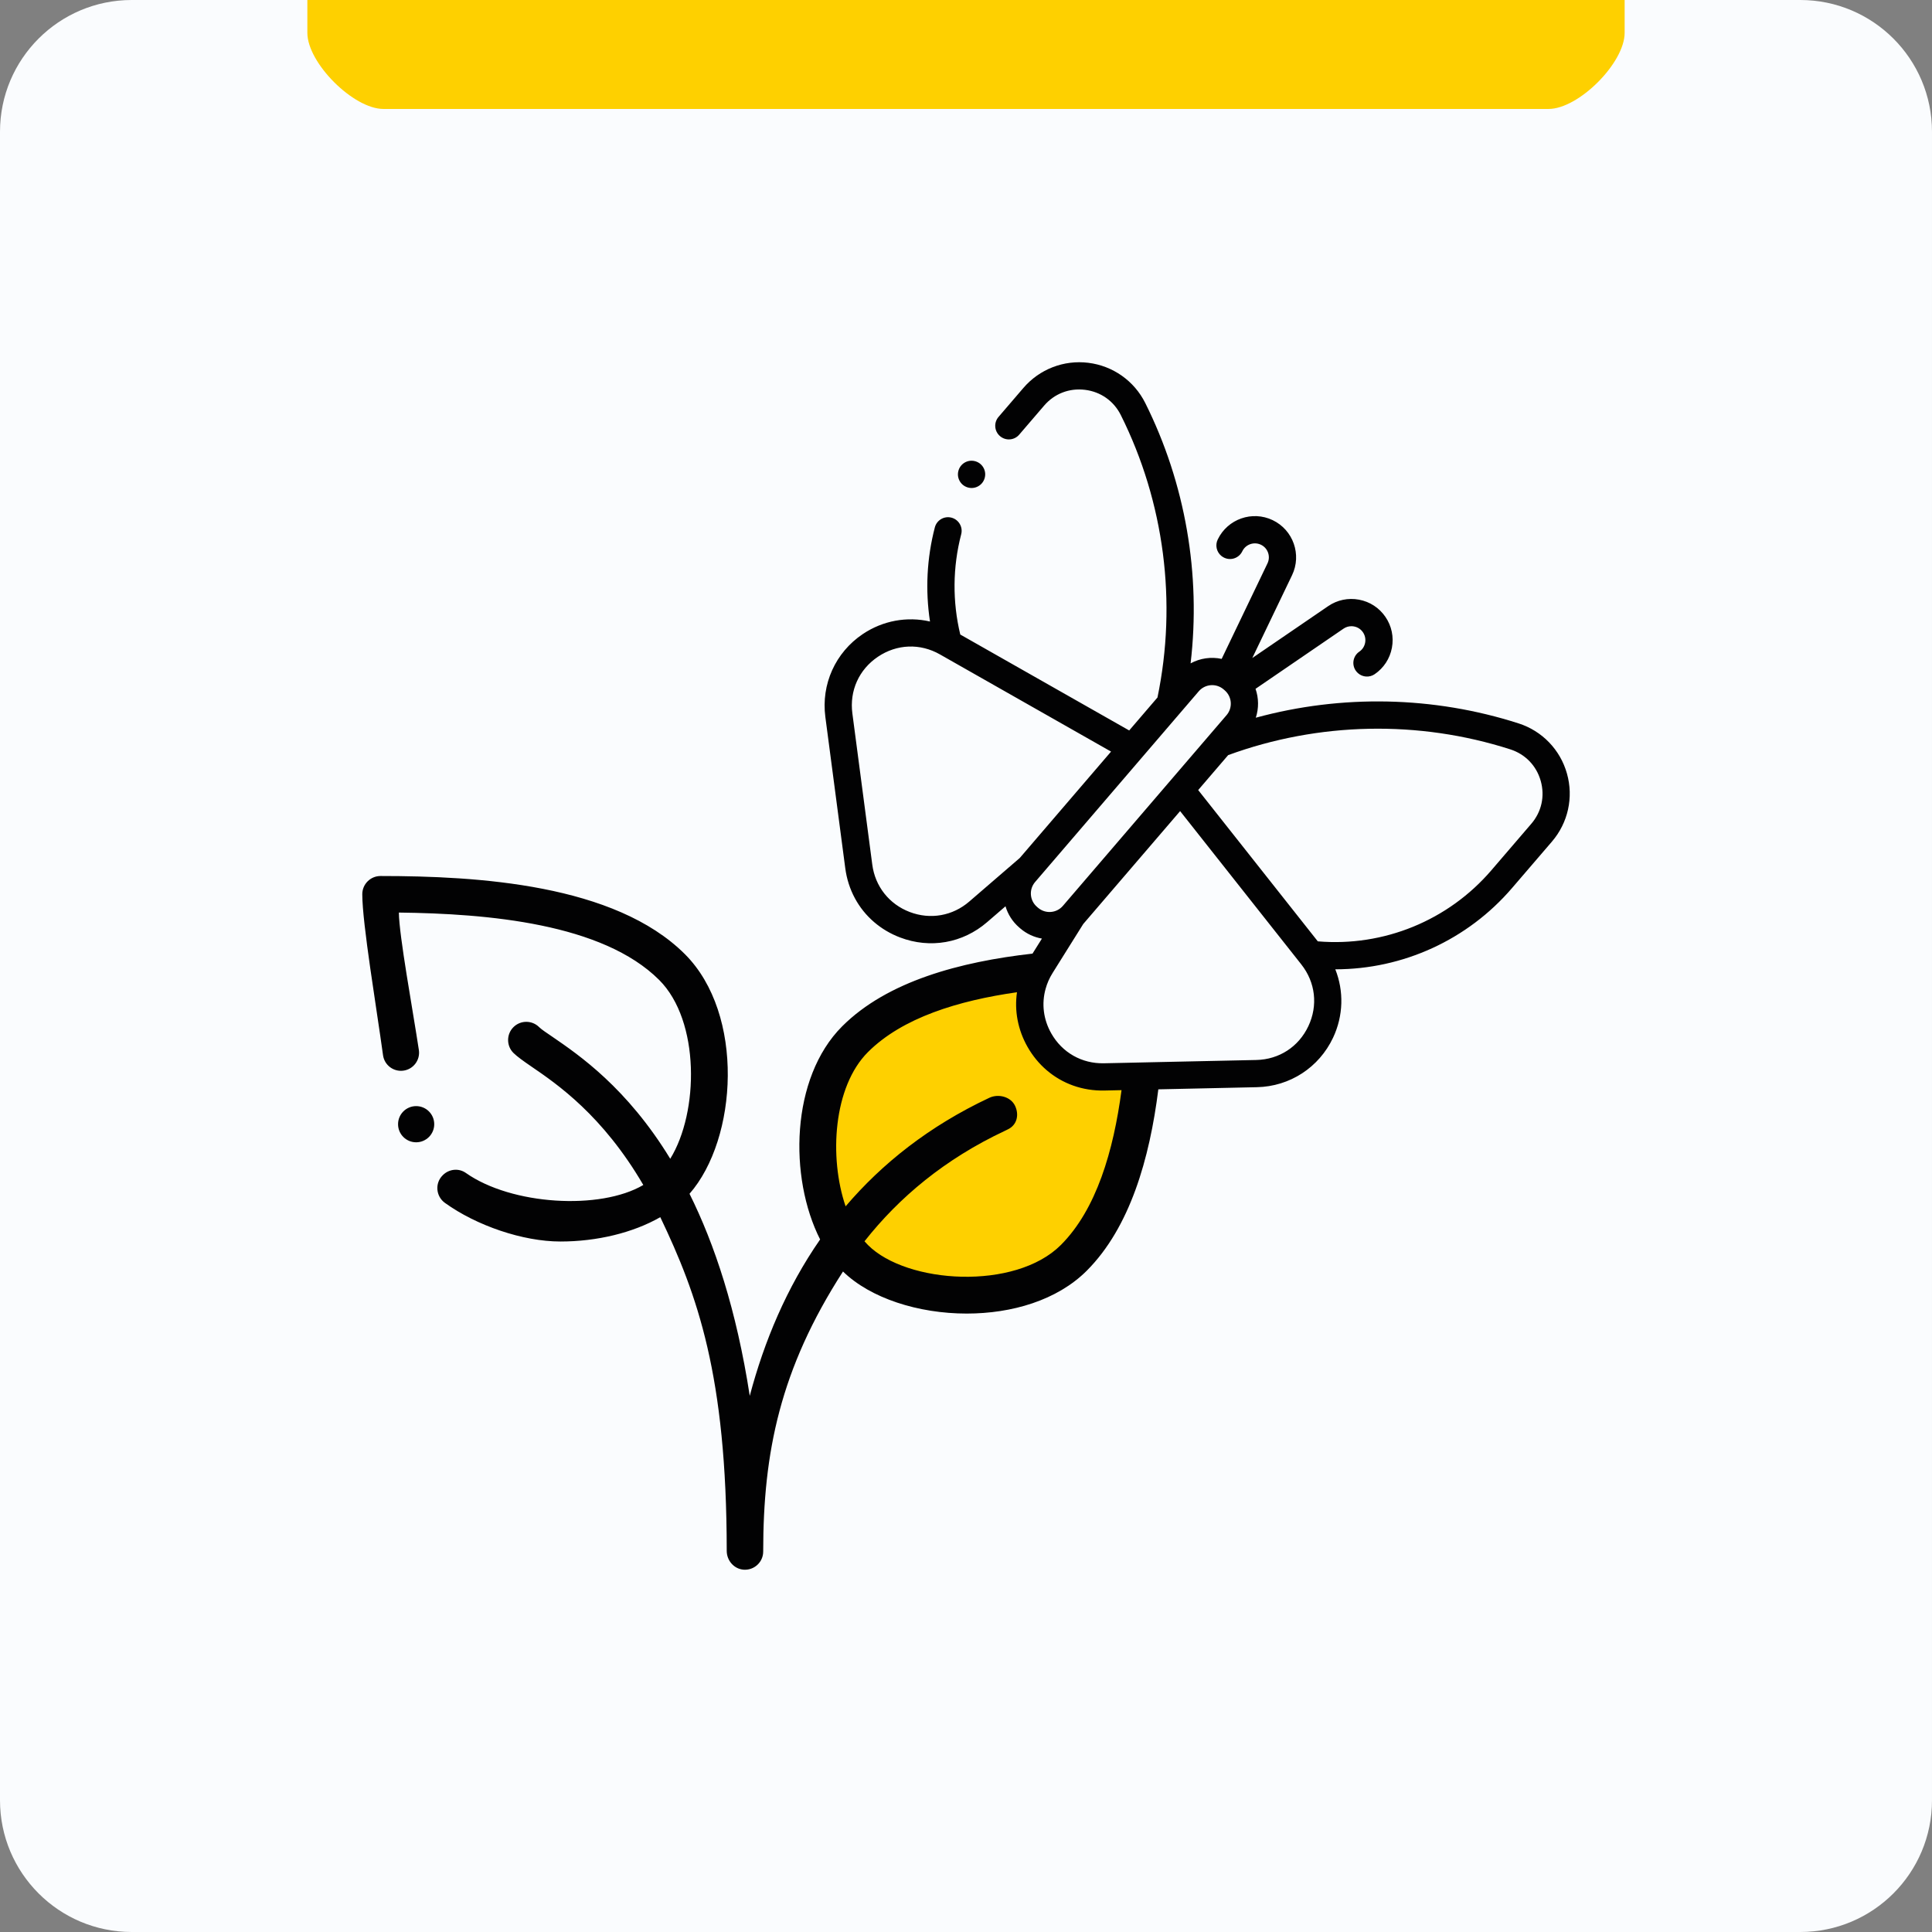
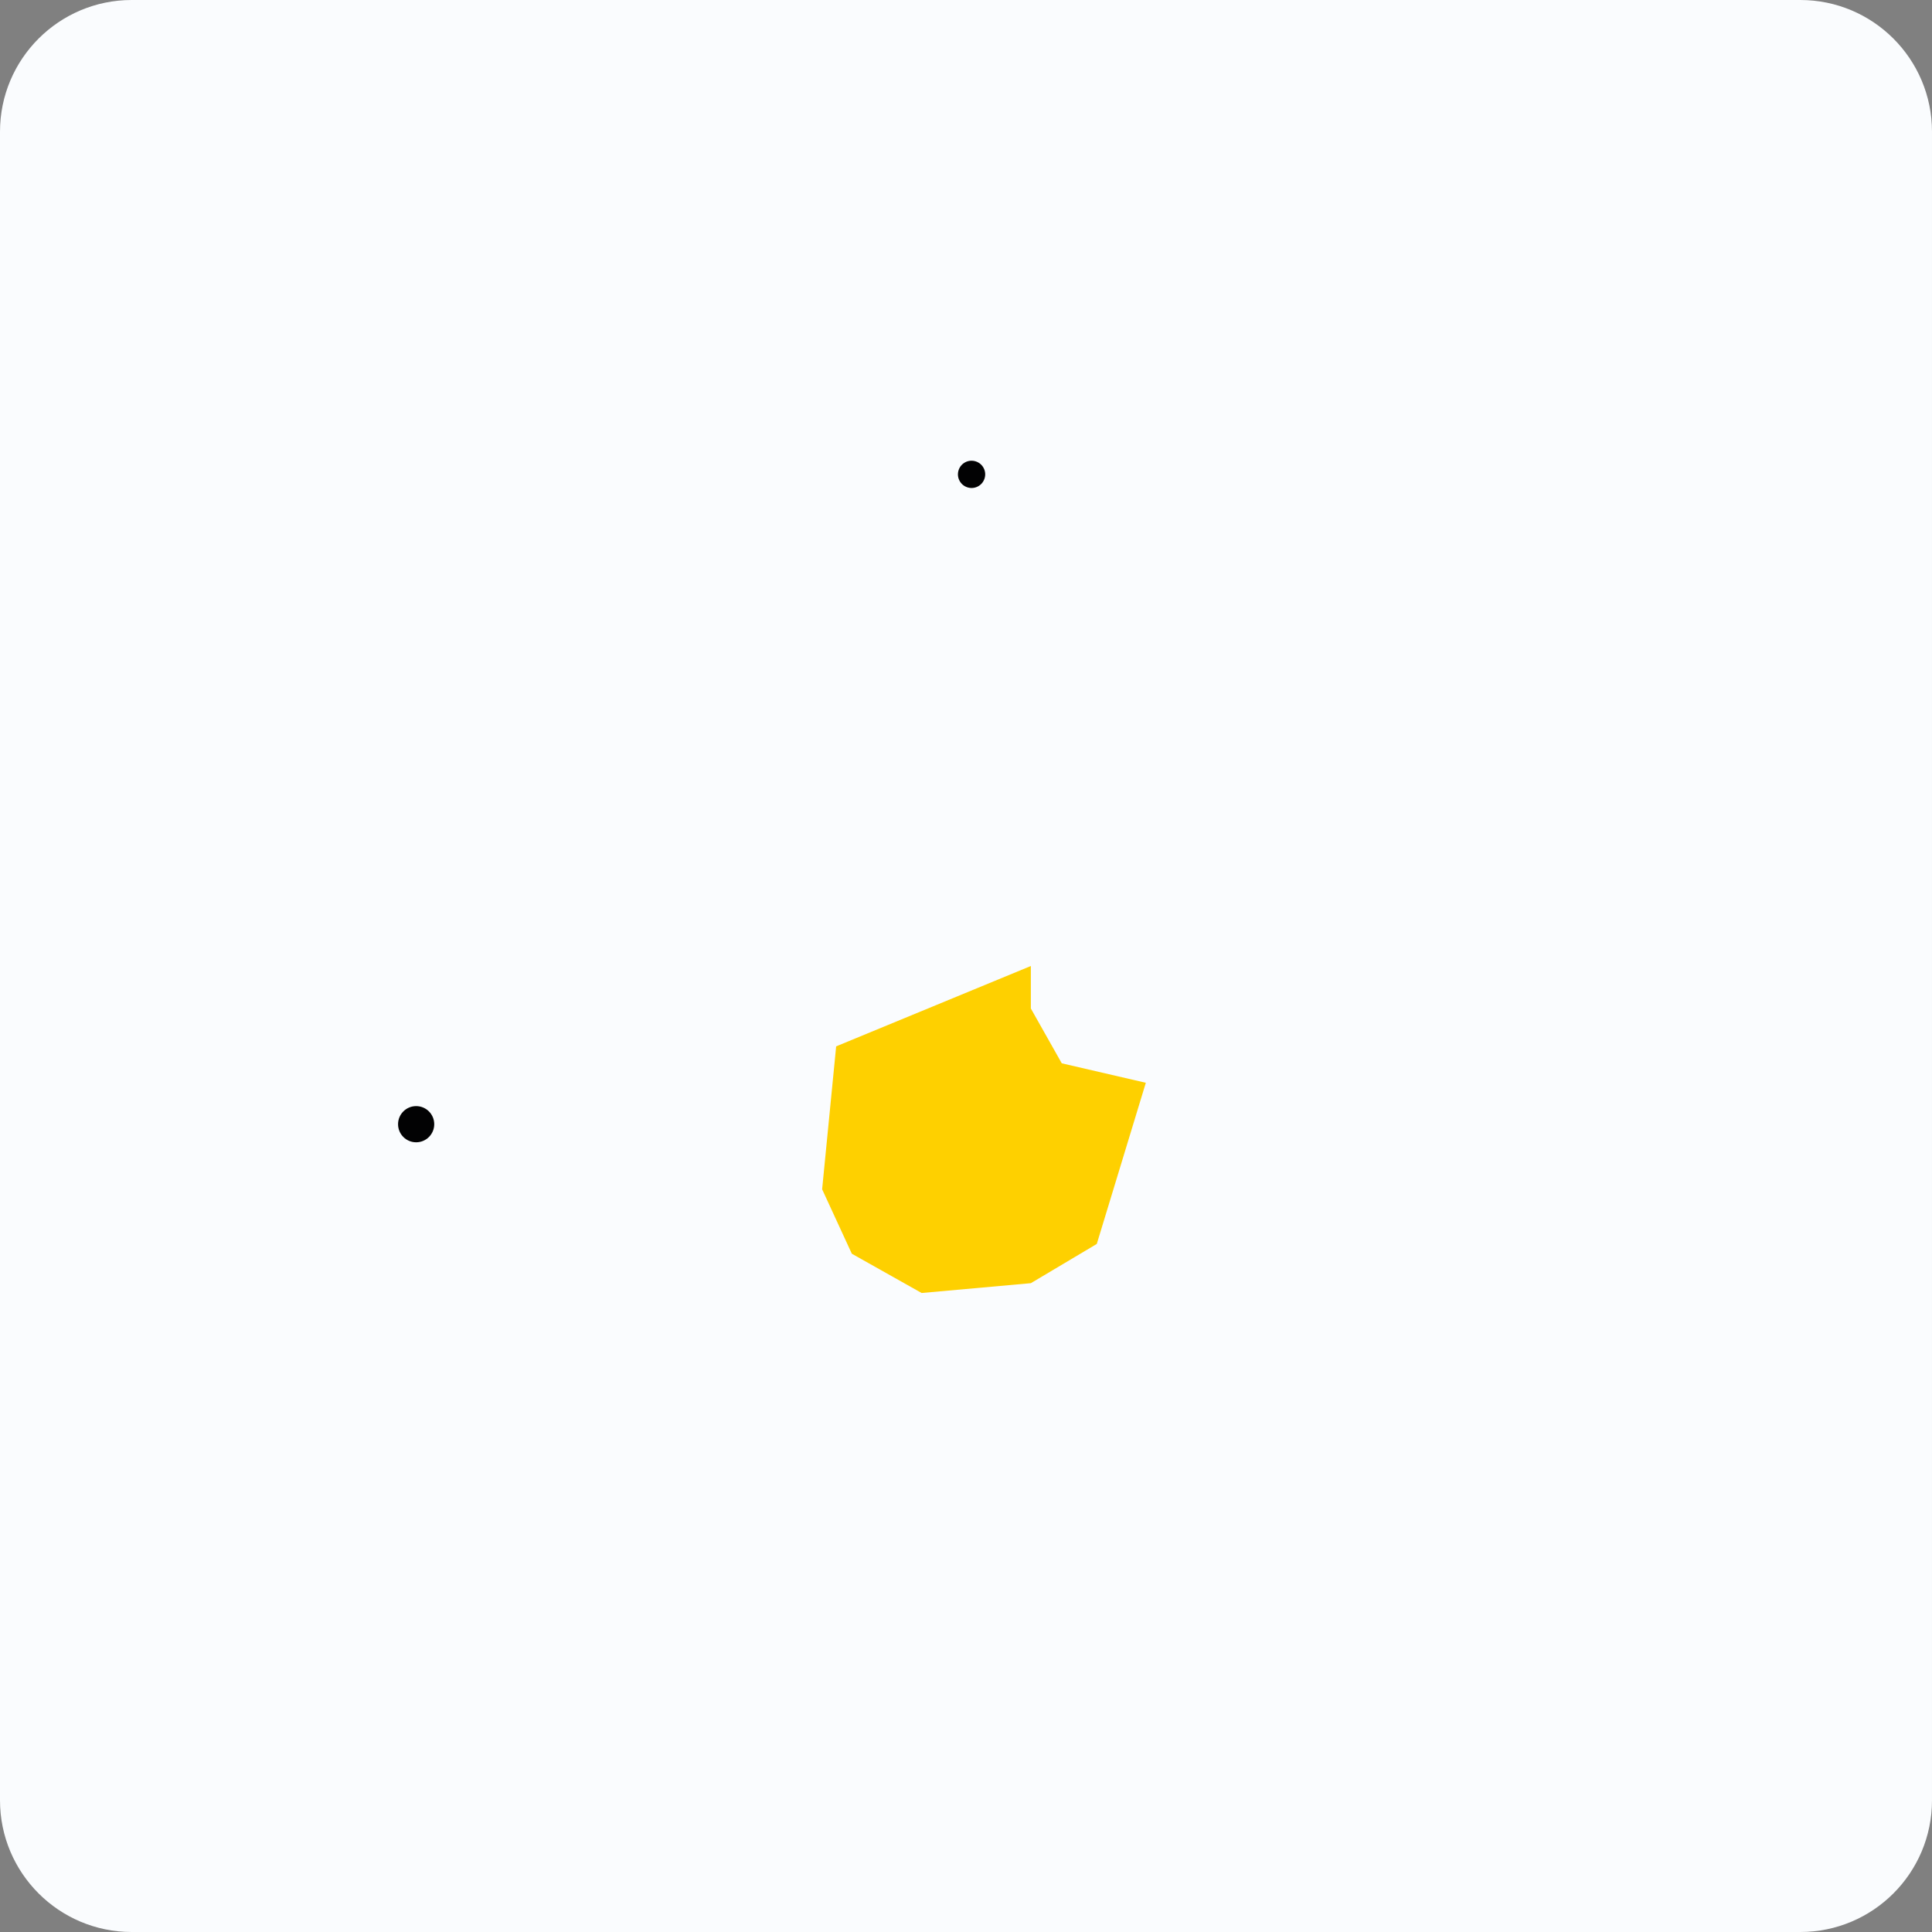
<svg xmlns="http://www.w3.org/2000/svg" version="1.1" x="0px" y="0px" viewBox="0 0 88 88" enable-background="new 0 0 88 88" xml:space="preserve" width="100" height="100">
  <rect x="0" y="0" width="88" height="88" fill="#808080" stroke="none" />
  <g id="Energie">
</g>
  <g id="Eau">
</g>
  <g id="Biodiversité">
    <path fill="#FAFCFE" d="M88,82c0,3.313-2.687,6-6,6H6c-3.313,0-6-2.687-6-6V6c0-3.313,2.687-6,6-6h76c3.313,0,6,2.687,6,6V82z" />
    <path display="none" fill="#FED000" d="M19.462,70.049l28.919,0.592c0,0,0.349-2.844,0-4.855c-0.349-2.01-6.985-3.67-7.934-2.131   c0,0-0.619-3.599-5.328-3.907c-4.708-0.309-6.867,2.486-6.985,4.381c-0.119,1.895-5.042-6.332-8.672,2.368   C18.619,68.517,19.462,70.049,19.462,70.049z" />
    <g id="XMLID_1032_" display="none">
      <g id="XMLID_140_" display="inline">
-         <path id="XMLID_830_" fill="#13110C" d="M73.83,45.981c0-3.26-1.293-6.382-3.572-8.688c0.291-0.905,0.437-1.848,0.437-2.813     c0-5.082-4.133-9.217-9.216-9.217c-1.177,0-2.333,0.225-3.411,0.654c-1.321-5.398-6.198-9.416-11.998-9.416     c-3.646,0-6.926,1.587-9.188,4.106C34.885,18.04,31.8,16.5,28.488,16.5c-5.863,0-10.633,4.77-10.633,10.632     c0,1.155,0.183,2.284,0.544,3.364c-2.698,2.68-4.23,6.339-4.23,10.159c0,1.999,0.403,3.935,1.202,5.751     c0.192,0.438,0.618,0.697,1.067,0.697c0.157,0,0.315-0.031,0.468-0.099c0.59-0.259,0.857-0.946,0.598-1.535     c-0.667-1.52-1.006-3.14-1.006-4.814c0-3.425,1.472-6.695,4.038-8.97c0.374-0.332,0.494-0.865,0.299-1.325     c-0.431-1.022-0.649-2.108-0.649-3.228c0-4.577,3.724-8.301,8.302-8.301c2.812,0,5.415,1.422,6.943,3.751     c-1.089,1.84-1.715,3.983-1.715,6.27v8.95l-4.065,4.064v-9.865c0-0.643-0.521-1.165-1.164-1.165     c-0.644,0-1.166,0.522-1.166,1.165v5.654l-2.249-2.249c-0.455-0.454-1.192-0.454-1.647,0c-0.455,0.456-0.455,1.193,0,1.648     l3.896,3.896v11.634c-1.028-0.099-2.034-0.328-3.003-0.687c-0.602-0.224-1.274,0.083-1.498,0.687     c-0.224,0.604,0.084,1.273,0.688,1.498c1.229,0.455,2.506,0.737,3.813,0.842v7.091c-0.847-0.386-1.777-0.589-2.737-0.589     c-3.644,0-6.608,2.964-6.608,6.608c0,0.973,0.208,1.913,0.618,2.792c0.192,0.411,0.604,0.673,1.057,0.673h48.29     c0.643,0,1.165-0.521,1.165-1.165c0-0.644-0.522-1.166-1.165-1.166h-5.297V58.277C68.91,57.688,73.83,52.399,73.83,45.981z      M61.478,27.593c3.798,0,6.887,3.089,6.887,6.886c0,0.928-0.183,1.83-0.54,2.677c-0.194,0.46-0.073,0.993,0.301,1.325     c2.144,1.903,3.375,4.636,3.375,7.499c0,5.131-3.879,9.372-8.857,9.951v-4.12l4.055-4.056c0.456-0.455,0.456-1.193,0-1.648     c-0.454-0.455-1.193-0.455-1.647,0l-2.407,2.407v-7.969c0-0.644-0.523-1.166-1.166-1.166s-1.165,0.522-1.165,1.166v4.389     l-1.893-1.893V28.852c0-0.18-0.006-0.358-0.013-0.537C59.356,27.841,60.407,27.593,61.478,27.593L61.478,27.593z M58.342,46.26     l1.972,1.972v7.701c-2.011-0.237-3.91-1.08-5.435-2.413C56.763,51.602,58.026,49.072,58.342,46.26L58.342,46.26z M46.069,18.831     c5.525,0,10.021,4.496,10.021,10.021v16.021c0,5.13-3.879,9.371-8.857,9.951v-4.12l4.057-4.056c0.455-0.455,0.455-1.193,0-1.648     c-0.456-0.456-1.192-0.456-1.648,0l-2.408,2.408V39.44c0-0.644-0.521-1.165-1.164-1.165c-0.644,0-1.165,0.521-1.165,1.165v4.388     l-1.616-1.615c-0.454-0.455-1.193-0.455-1.648,0c-0.454,0.455-0.454,1.193,0,1.648l3.264,3.262v7.701     c-4.979-0.58-8.856-4.82-8.856-9.951V28.852C36.048,23.327,40.544,18.831,46.069,18.831z M42.985,61.427     c-0.702,0-1.399,0.112-2.062,0.329c-1.322-2.225-3.711-3.608-6.365-3.608c-1.849,0-3.582,0.703-4.906,1.873v-5.095     c2.438-0.193,4.742-0.993,6.77-2.349c2.037,2.546,5.058,4.27,8.482,4.592v4.542C44.296,61.527,43.652,61.427,42.985,61.427     L42.985,61.427z M33.717,41.097v3.776c0,2.077,0.517,4.035,1.426,5.754c-1.648,1.106-3.514,1.771-5.49,1.958v-7.423     L33.717,41.097z M20.307,68.035c0-2.358,1.919-4.277,4.278-4.277c1.151,0,2.232,0.452,3.044,1.273     c0.3,0.303,0.741,0.419,1.151,0.301c0.411-0.119,0.725-0.452,0.814-0.869c0.51-2.308,2.598-3.983,4.964-3.983     c2.099,0,3.954,1.261,4.727,3.211c0.124,0.311,0.374,0.554,0.689,0.667c0.313,0.113,0.662,0.087,0.956-0.074     c0.626-0.344,1.336-0.525,2.055-0.525c2.359,0,4.277,1.919,4.277,4.277c0,0.388-0.051,0.767-0.152,1.134H20.459     C20.358,68.803,20.307,68.423,20.307,68.035L20.307,68.035z M49.495,69.169c0.065-0.372,0.098-0.75,0.098-1.134     c0-2.026-0.917-3.843-2.359-5.056v-5.81c2.157-0.203,4.154-0.962,5.847-2.134c1.988,1.843,4.538,2.984,7.233,3.241v10.893H49.495     z" />
-         <path id="XMLID_1251_" fill="#13110C" d="M20.287,51.045c0.216-0.217,0.34-0.518,0.34-0.824c0-0.307-0.124-0.607-0.34-0.824     c-0.219-0.217-0.518-0.341-0.825-0.341c-0.307,0-0.607,0.125-0.824,0.341c-0.218,0.217-0.34,0.518-0.34,0.824     c0,0.306,0.122,0.607,0.34,0.824c0.217,0.217,0.518,0.341,0.824,0.341C19.769,51.386,20.068,51.262,20.287,51.045z" />
+         <path id="XMLID_1251_" fill="#13110C" d="M20.287,51.045c0.216-0.217,0.34-0.518,0.34-0.824c0-0.307-0.124-0.607-0.34-0.824     c-0.307,0-0.607,0.125-0.824,0.341c-0.218,0.217-0.34,0.518-0.34,0.824     c0,0.306,0.122,0.607,0.34,0.824c0.217,0.217,0.518,0.341,0.824,0.341C19.769,51.386,20.068,51.262,20.287,51.045z" />
      </g>
    </g>
-     <path fill="#FED000" d="M74,1.497c0,1.37-2.096,3.466-3.466,3.466H17.466C16.096,4.963,14,2.867,14,1.497v0.984C14,1.111,14,0,14,0   h60c0,0,0,1.111,0,2.481V1.497z" />
    <polygon display="none" fill="#FED000" points="30.362,69.298 30.362,61.5 34.638,60.745 38.34,59.132 40.255,56.787    42.234,56.368 44.532,56.66 43.48,60.25 41.851,65.809 39.681,70.25 36.745,67.638 34.83,67.125 33.234,70.25  " />
    <polygon display="none" fill="#FED000" points="51.553,69.681 54.362,69.681 56.498,64 58.866,64 61.83,70.638 64.682,70.25    63.489,58.383 61.383,55.702 54.426,55.347 51.106,50.149 46.766,50.149 48.681,53.34 48.809,58.191 50.468,62.174 51.043,65.25     " />
    <g display="none">
      <path display="inline" fill="#020203" d="M26.101,37.686c0.324,0.11,0.681,0.069,0.988-0.084l6.35-3.175    c0.617-0.309,0.868-1.06,0.559-1.677c-0.309-0.617-1.06-0.868-1.677-0.559l-4.573,2.286V31.5c0-0.69-0.56-1.25-1.25-1.25h0    c-0.69,0-1.25,0.56-1.25,1.25v5C25.248,37.028,25.581,37.509,26.101,37.686z" />
-       <path display="inline" fill="#020203" d="M7.748,69L7.748,69c-0.69,0-1.25,0.56-1.25,1.25v0c0,0.69,0.56,1.25,1.25,1.25h0    c0.69,0,1.25-0.56,1.25-1.25v0C8.998,69.56,8.438,69,7.748,69z" />
      <path display="inline" fill="#020203" d="M67.769,37.75h-0.042c-0.679,0-1.229,0.55-1.229,1.229v2.037l-0.939-0.313    c-0.644-0.215-1.34,0.133-1.555,0.777l-0.013,0.04c-0.215,0.644,0.133,1.34,0.777,1.555l2.547,0.849    c0.434,0.145,0.923,0.067,1.263-0.238c0.275-0.247,0.419-0.588,0.419-0.935v-3.771C68.998,38.3,68.448,37.75,67.769,37.75z" />
      <path display="inline" fill="#020203" d="M11.498,65.25c0.488-0.488,0.488-1.28,0-1.768l-0.732-0.732    c-0.488-0.488-1.28-0.488-1.768,0l0,0c-0.488,0.488-0.488,1.28,0,1.768L9.73,65.25C10.218,65.738,11.01,65.738,11.498,65.25    L11.498,65.25z" />
      <path display="inline" fill="#020203" d="M13.998,62.75L13.998,62.75c0.488-0.488,0.488-1.28,0-1.768l-0.732-0.732    c-0.488-0.488-1.28-0.488-1.768,0l0,0c-0.488,0.488-0.488,1.28,0,1.768l0.732,0.732C12.718,63.238,13.51,63.238,13.998,62.75z" />
      <path display="inline" fill="#020203" d="M16.498,59c0.617,0.309,1.368,0.058,1.677-0.559l0.132-0.264    c0.309-0.617,0.058-1.368-0.559-1.677l0,0c-0.617-0.309-1.368-0.058-1.677,0.559l-0.132,0.264C15.63,57.94,15.88,58.691,16.498,59    L16.498,59z" />
-       <path display="inline" fill="#020203" d="M80.248,69L80.248,69c-0.69,0-1.25,0.56-1.25,1.25v0c0,0.69,0.56,1.25,1.25,1.25h0    c0.69,0,1.25-0.56,1.25-1.25v0C81.498,69.56,80.938,69,80.248,69z" />
      <path display="inline" fill="#020203" d="M47.748,22.75c0.309,0.617,1.06,0.868,1.677,0.559l0.097-0.048    c0.528-0.265,1.14-0.308,1.699-0.119l0.01,0.003c0.906,0.301,1.518,1.149,1.517,2.105c0,0.69,0.56,1.25,1.25,1.25    c0.69,0,1.25-0.56,1.25-1.25c-0.001-0.953,0.608-1.801,1.512-2.103l0.021-0.007c0.558-0.188,1.168-0.144,1.694,0.12l0.097,0.048    c0.617,0.309,1.368,0.058,1.677-0.559h0c0.309-0.617,0.058-1.368-0.559-1.677l-0.097-0.048c-1.117-0.563-2.412-0.655-3.597-0.258    l-0.021,0.007c-0.756,0.251-1.436,0.69-1.977,1.276c-0.542-0.586-1.224-1.026-1.981-1.277l-0.01-0.003    c-1.187-0.399-2.484-0.307-3.602,0.256l-0.097,0.048C47.689,21.382,47.439,22.133,47.748,22.75L47.748,22.75z" />
      <path display="inline" fill="#020203" d="M59.557,24.823c-0.617,0.309-0.868,1.06-0.559,1.677h0    c0.309,0.617,1.06,0.868,1.677,0.559l0.097-0.048c0.528-0.265,1.14-0.308,1.699-0.119l0.01,0.003    c0.906,0.301,1.518,1.149,1.517,2.105c0,0.69,0.56,1.25,1.25,1.25s1.25-0.56,1.25-1.25c-0.001-0.953,0.608-1.801,1.512-2.103    l0.021-0.007c0.558-0.188,1.168-0.144,1.694,0.12l0.097,0.048c0.617,0.309,1.368,0.058,1.677-0.559h0    c0.309-0.617,0.058-1.368-0.559-1.677l-0.097-0.048c-1.117-0.563-2.412-0.655-3.597-0.258l-0.021,0.007    c-0.756,0.251-1.436,0.69-1.977,1.276c-0.542-0.586-1.224-1.026-1.981-1.277l-0.01-0.003c-1.187-0.399-2.484-0.307-3.602,0.256    L59.557,24.823z" />
      <path display="inline" fill="#020203" d="M47.189,66.073l-0.264-0.132c-0.617-0.309-1.368-0.058-1.677,0.559v0    c-0.309,0.617-0.058,1.368,0.559,1.677l0.264,0.132c0.617,0.309,1.368,0.058,1.677-0.559v0    C48.057,67.133,47.806,66.382,47.189,66.073z" />
      <path display="inline" fill="#020203" d="M47.189,62.323l-0.264-0.132c-0.617-0.309-1.368-0.058-1.677,0.559v0    c-0.309,0.617-0.058,1.368,0.559,1.677l0.264,0.132c0.617,0.309,1.368,0.058,1.677-0.559v0    C48.057,63.383,47.806,62.632,47.189,62.323z" />
      <path display="inline" fill="#020203" d="M76.498,64L76.498,64c-0.618-0.309-1.368-0.058-1.677,0.559l-0.132,0.264    c-0.309,0.617-0.058,1.368,0.559,1.677l0,0c0.617,0.309,1.368,0.058,1.677-0.559l0.132-0.264    C77.366,65.06,77.115,64.309,76.498,64z" />
      <path display="inline" fill="#020203" d="M80.675,65.941l0.132-0.264c0.309-0.617,0.059-1.368-0.559-1.677l0,0    c-0.617-0.309-1.368-0.059-1.677,0.559l-0.132,0.264c-0.309,0.617-0.059,1.368,0.559,1.677l0,0    C79.615,66.809,80.366,66.559,80.675,65.941z" />
      <path display="inline" fill="#020203" d="M75.248,69H73.52l-0.773-1.545v-7.471c2.204,0.841,4.521,1.338,6.87,1.476    c0.718,0.042,1.323-0.53,1.323-1.249c0-0.662-0.516-1.208-1.177-1.246c-2.417-0.143-4.792-0.711-7.016-1.683v-7.112    c5.479-0.688,9.363-5.687,8.675-11.166c-0.688-5.479-5.687-9.363-11.166-8.675c-3.106,0.39-5.849,2.211-7.414,4.922h-1.222    c-4.113,0-7.554,3.26-7.622,7.372c-0.07,4.201,3.314,7.628,7.499,7.628h5v3.515c-3.278-1.369-6.97-1.352-10.235,0.047L55.825,54    H54.77l-2.155-4.309C52.404,49.267,51.971,49,51.498,49h-1.4c-0.232-0.966-1.666-2.617-2.358-3.3    c-0.607-0.599-1.619-0.442-2,0.321l-0.004,0.008c-0.246,0.491-0.131,1.074,0.258,1.462c0.211,0.211,1.326,1.237,1.461,1.508    h-0.956c-0.69,0-1.25,0.56-1.25,1.25v1.25c0,0.332,0.132,0.65,0.366,0.884l2.134,2.134V56.5h-1.25c0-0.69-0.56-1.25-1.25-1.25    h-1.894c0.135-0.271,0.625-0.985,0.836-1.196c0.388-0.388,0.503-0.971,0.258-1.462l-0.004-0.008c-0.381-0.763-1.393-0.92-2-0.321    c-0.692,0.683-1.502,2.021-1.733,2.987h-0.463c-0.418,0-0.808,0.209-1.04,0.557l-0.404,0.606l-2.077-0.519    c-1.29-0.324-2.429-1.081-3.229-2.144c-1.394-1.847-3.46-3.071-5.75-3.405V45.25h8.609c6.203,0,11.345-4.962,11.391-11.165    c0.046-6.252-5.008-11.335-11.25-11.335h-4.182c-2.232-3.865-6.355-6.247-10.818-6.25h-0.445c-7.953,0-14.534,6.382-14.555,14.336    c-0.02,7.713,6.048,14.065,13.75,14.4v5.014H17.9c-2.03-0.006-3.979,0.801-5.411,2.241C11.525,53.46,10.213,54.004,8.846,54H7.748    c-0.69,0-1.25,0.56-1.25,1.25v0c0,0.69,0.56,1.25,1.25,1.25h1.098c2.03,0.006,3.979-0.801,5.411-2.241    c0.964-0.969,2.276-1.513,3.643-1.509h2.348v13.372L18.329,69h-5.581c-0.69,0-1.25,0.56-1.25,1.25v0c0,0.69,0.56,1.25,1.25,1.25    h20c0.538,0,1.016-0.344,1.186-0.855l0.965-2.895h0.93l2.129,3.193c0.232,0.348,0.622,0.557,1.04,0.557h1.25    c0.69,0,1.25-0.56,1.25-1.25v-3.038c1.57-1.073,2.507-2.855,2.5-4.757v-1.687L45.766,59h1.991    c0.085,1.796,1.007,3.447,2.491,4.462v6.788c0,0.69,0.56,1.25,1.25,1.25h2.5c0.511,0,0.971-0.311,1.161-0.786l2.186-5.464h0.807    l2.186,5.464c0.19,0.475,0.649,0.786,1.161,0.786h13.75c0.69,0,1.25-0.56,1.25-1.25v0C76.498,69.56,75.938,69,75.248,69z     M21.334,69l1.204-1.807c0.137-0.205,0.21-0.447,0.21-0.693v-35c0-0.69-0.56-1.25-1.25-1.25h0c-0.69,0-1.25,0.56-1.25,1.25v11.233    C13.732,42.39,8.721,36.857,9.009,30.351C9.287,24.104,14.773,19,21.026,19h0.472c5.148,0.006,9.385,3.896,9.939,8.898    c0.07,0.629,0.607,1.102,1.24,1.102h0c0.743,0,1.327-0.645,1.245-1.383c-0.089-0.802-0.256-1.595-0.499-2.367h2.945    c4.809,0,8.817,3.825,8.88,8.634c0.063,4.886-3.878,8.866-8.749,8.866h-8.75v-0.525l7.035-4.02    c0.599-0.343,0.808-1.106,0.465-1.705l0,0c-0.343-0.599-1.106-0.808-1.705-0.465l-7.665,4.38c-0.389,0.223-0.63,0.637-0.63,1.085    v25c0,0.247,0.073,0.488,0.21,0.693L26.662,69H21.334z M28.998,64.312v3.684l-1.25-1.875V52.881c1.497,0.308,2.83,1.15,3.75,2.369    c1.144,1.522,2.776,2.605,4.622,3.069l1.211,0.303L37.079,59H34.31C31.378,59.003,29.001,61.38,28.998,64.312z M41.864,59.366    c-0.234,0.234-0.366,0.552-0.366,0.884v2.205c0.004,1.241-0.697,2.376-1.809,2.927c-0.423,0.212-0.691,0.645-0.691,1.118v1.497    l-1.46-2.19c-0.232-0.348-0.622-0.557-1.04-0.557h-2.5c-0.538,0-1.016,0.344-1.186,0.855L31.847,69h-0.349v-4.688    c0.002-1.553,1.26-2.811,2.812-2.812h3.438c0.418,0,0.808-0.209,1.04-0.557l2.129-3.193h2.563L41.864,59.366z M62.748,69h-0.404    l-2.186-5.464c-0.19-0.475-0.649-0.786-1.161-0.786h-2.5c-0.511,0-0.971,0.311-1.161,0.786L53.152,69h-0.404v-6.25    c0-0.473-0.267-0.906-0.691-1.118c-1.112-0.551-1.813-1.686-1.809-2.927V54c0-0.332-0.132-0.65-0.366-0.884L48.266,51.5h2.46    l2.155,4.309c0.212,0.423,0.645,0.691,1.118,0.691h5c2.07,0.002,3.748,1.68,3.75,3.75V69z M66.498,67.455L65.725,69h-0.477v-8.75    c0-1.913-0.878-3.72-2.381-4.903c1.272,0.172,2.502,0.573,3.631,1.184V67.455z M71.519,37.75h-0.042    c-0.679,0-1.229,0.55-1.229,1.229V67.75c0,0.194,0.045,0.385,0.132,0.559L70.725,69H68.52l0.345-0.691    c0.087-0.174,0.132-0.365,0.132-0.559V46.5c0-0.574-0.39-1.074-0.947-1.213l-3.808-0.952c-0.659-0.165-1.326,0.236-1.491,0.894    l-0.01,0.04c-0.165,0.659,0.236,1.326,0.894,1.491l2.861,0.715v0.274h-4.896c-2.724,0-5.027-2.136-5.102-4.859    c-0.077-2.826,2.19-5.141,4.998-5.141h0.316c-0.093,0.362-0.166,0.728-0.218,1.097c-0.105,0.741,0.47,1.403,1.218,1.403h0.041    c0.62,0,1.132-0.463,1.22-1.076c0.53-3.695,3.755-6.521,7.619-6.423c3.817,0.097,6.99,3.105,7.282,6.912    c0.3,3.907-2.428,7.338-6.228,7.981v-8.665C72.748,38.3,72.198,37.75,71.519,37.75z" />
    </g>
    <polygon fill="#FED000" points="38.086,47.66 37.447,54.17 38.8,57.106 41.979,58.894 46.954,58.447 49.957,56.66 52.191,49.319    48.362,48.432 46.954,45.936 46.954,44  " />
    <polygon display="none" fill="#FED000" points="47.527,47.213 46.894,44.404 53.979,35.979 60.362,44.468 60.362,47.213    58.574,48.432 48.362,48.432  " />
    <g>
-       <path fill="#020203" d="M71.372,35.232c-0.306-1.085-1.13-1.939-2.204-2.283c-3.874-1.244-8.057-1.325-11.968-0.258    c0.141-0.429,0.135-0.894-0.012-1.316l4.008-2.741c0.107-0.073,0.231-0.111,0.358-0.111c0.04,0,0.079,0.003,0.119,0.011    c0.167,0.031,0.312,0.126,0.407,0.265c0.096,0.141,0.131,0.309,0.1,0.477c-0.031,0.167-0.126,0.312-0.266,0.407    c-0.283,0.193-0.356,0.58-0.161,0.864c0.031,0.045,0.068,0.086,0.108,0.12c0.207,0.179,0.517,0.203,0.754,0.041    c0.414-0.283,0.693-0.71,0.785-1.203c0.092-0.493-0.012-0.993-0.295-1.406c-0.283-0.414-0.71-0.693-1.203-0.785    c-0.493-0.092-0.993,0.012-1.406,0.295l-3.455,2.362l1.811-3.773c0.447-0.933,0.053-2.057-0.881-2.505    c-0.933-0.448-2.057-0.054-2.505,0.88c-0.125,0.259-0.054,0.562,0.155,0.74c0.041,0.034,0.086,0.064,0.136,0.088    c0.308,0.149,0.68,0.018,0.828-0.291c0.151-0.316,0.532-0.449,0.849-0.298c0.316,0.151,0.45,0.532,0.298,0.849l-2.087,4.35    c-0.477-0.103-0.982-0.032-1.415,0.204c0.476-4.049-0.235-8.193-2.065-11.858c-0.504-1.009-1.473-1.693-2.592-1.832    c-1.118-0.139-2.225,0.29-2.959,1.145l-1.133,1.32c-0.223,0.261-0.193,0.652,0.068,0.875c0.26,0.223,0.652,0.193,0.874-0.067    l1.133-1.32c0.469-0.548,1.149-0.81,1.865-0.722c0.715,0.088,1.312,0.509,1.633,1.155c1.979,3.964,2.568,8.524,1.667,12.859    l-1.288,1.501l-7.694-4.369c-0.361-1.499-0.348-3.072,0.042-4.567c0.087-0.331-0.113-0.67-0.444-0.757    c-0.332-0.086-0.671,0.113-0.757,0.445c-0.365,1.4-0.438,2.862-0.22,4.286c-1.041-0.24-2.145-0.045-3.065,0.574    c-1.245,0.838-1.897,2.283-1.702,3.771l0.907,6.887c0.129,0.986,0.599,1.847,1.316,2.461c0.341,0.292,0.737,0.53,1.18,0.698    c1.372,0.522,2.854,0.262,3.965-0.697l0.838-0.723c0.108,0.364,0.318,0.703,0.627,0.968l0.046,0.04    c0.291,0.25,0.633,0.403,0.986,0.463l-0.429,0.685c-3.288,0.37-6.612,1.255-8.669,3.311c-2.354,2.353-2.434,6.892-1.005,9.708    c-1.532,2.208-2.55,4.65-3.205,7.125c-0.606-3.928-1.605-6.916-2.744-9.205c2.194-2.509,2.523-8.182-0.208-10.912    c-3.194-3.192-9.443-3.562-13.867-3.562c-0.459,0-0.83,0.372-0.83,0.83c0,1.338,0.653,5.199,0.945,7.332    c0.061,0.446,0.469,0.759,0.915,0.705c0.462-0.056,0.786-0.481,0.717-0.941c-0.279-1.845-0.899-5.195-0.911-6.261    c4.043,0.048,9.281,0.495,11.859,3.072c1.864,1.864,1.811,6.022,0.502,8.142c-1.971-3.231-4.149-4.721-5.375-5.561    c-0.27-0.185-0.478-0.319-0.595-0.433c-0.323-0.324-0.85-0.324-1.173,0c-0.323,0.323-0.323,0.85,0,1.173    c0.164,0.163,0.448,0.367,0.831,0.629c1.159,0.792,3.232,2.211,5.085,5.386c-1.963,1.158-6.006,0.917-8.084-0.549    c-0.323-0.228-0.765-0.18-1.045,0.099l-0.011,0.011c-0.362,0.361-0.309,0.958,0.107,1.257c1.431,1.03,3.541,1.757,5.259,1.757    c1.658,0,3.303-0.395,4.548-1.109c1.686,3.529,3.023,7.204,3.026,15.201c0,0.44,0.333,0.825,0.772,0.856    c0.484,0.033,0.889-0.35,0.889-0.826c0-4.502,0.766-8.308,3.635-12.756c1.246,1.217,3.43,1.916,5.635,1.916    c2.049,0,4.113-0.6,5.465-1.949c1.971-1.972,2.867-5.11,3.263-8.264l4.489-0.098c1.501-0.032,2.829-0.896,3.47-2.254    c0.472-1.002,0.496-2.124,0.102-3.115c3.077-0.001,6.023-1.338,8.052-3.704l1.818-2.117C71.424,37.475,71.68,36.317,71.372,35.232    z M46.449,39.08l-2.3,1.984c-0.759,0.656-1.774,0.834-2.711,0.477c-0.939-0.358-1.577-1.166-1.707-2.16l-0.907-6.887    c-0.135-1.033,0.3-1.997,1.163-2.579c0.865-0.582,1.922-0.622,2.827-0.107l7.793,4.426L46.449,39.08z M47.281,41.347l-0.046-0.04    c-0.337-0.289-0.376-0.797-0.087-1.133l7.454-8.687c0.289-0.336,0.797-0.375,1.133-0.086l0.046,0.04    c0.337,0.288,0.376,0.797,0.087,1.133l-7.454,8.686C48.125,41.597,47.617,41.636,47.281,41.347z M48.32,56.708    c-2.079,2.079-7.013,1.775-8.787,0c-0.053-0.054-0.105-0.11-0.156-0.169c1.579-2.004,3.662-3.748,6.395-5.032    c0-0.002,0.134-0.066,0.134-0.066c0.414-0.196,0.524-0.657,0.329-1.072c-0.196-0.417-0.757-0.56-1.171-0.367    c-2.744,1.29-4.884,2.994-6.548,4.945c-0.764-2.238-0.558-5.451,1.017-7.025c1.568-1.568,4.12-2.347,6.789-2.727    c-0.122,0.841,0.038,1.708,0.481,2.49c0.234,0.411,0.529,0.768,0.87,1.06c0.715,0.614,1.637,0.949,2.631,0.927l0.78-0.017    C50.718,52.42,49.94,55.089,48.32,56.708z M59.595,46.739c-0.444,0.942-1.331,1.519-2.373,1.542l-4.33,0.093l-1.669,0.037    l-0.944,0.02c-1.004,0.021-1.899-0.487-2.394-1.36c-0.363-0.637-0.448-1.359-0.259-2.032c0.068-0.248,0.174-0.491,0.318-0.72    l0.639-1.022l0.758-1.211c0.005-0.006,0.011-0.012,0.016-0.018l4.396-5.123l5.519,6.982    C59.918,44.745,60.038,45.797,59.595,46.739z M69.748,37.522l-1.818,2.118c-1.966,2.291-4.907,3.49-7.906,3.237l-5.448-6.891    l1.365-1.591c4.117-1.508,8.673-1.604,12.848-0.264c0.686,0.22,1.193,0.744,1.389,1.438    C70.374,36.263,70.218,36.976,69.748,37.522z" />
      <path fill="#020203" d="M43.849,22.078c0.124,0.106,0.289,0.16,0.452,0.148c0.163-0.012,0.318-0.091,0.424-0.215    c0.106-0.124,0.16-0.289,0.148-0.452c-0.012-0.163-0.091-0.318-0.215-0.424c-0.124-0.106-0.289-0.16-0.452-0.148    c-0.163,0.012-0.318,0.091-0.424,0.215c-0.106,0.124-0.16,0.289-0.148,0.452C43.647,21.817,43.726,21.972,43.849,22.078z" />
      <circle fill="#020203" cx="18.955" cy="51.206" r="0.824" />
    </g>
  </g>
  <g id="DechetsEconomieCirculaire">
</g>
  <g id="EducEnvDevDurable">
</g>
  <g id="FondsEuropeens">
</g>
  <g id="DefiGestionEau">
</g>
  <g id="ReserveNaturelRegional">
</g>
  <g id="PlanArbreCarbone">
</g>
  <g id="RegionEnergiePositive">
</g>
  <g id="Calque_15">
</g>
  <g id="Calque_16">
</g>
  <g id="Calque_17">
</g>
  <g id="Calque_12">
</g>
  <g id="Calque_13">
</g>
</svg>